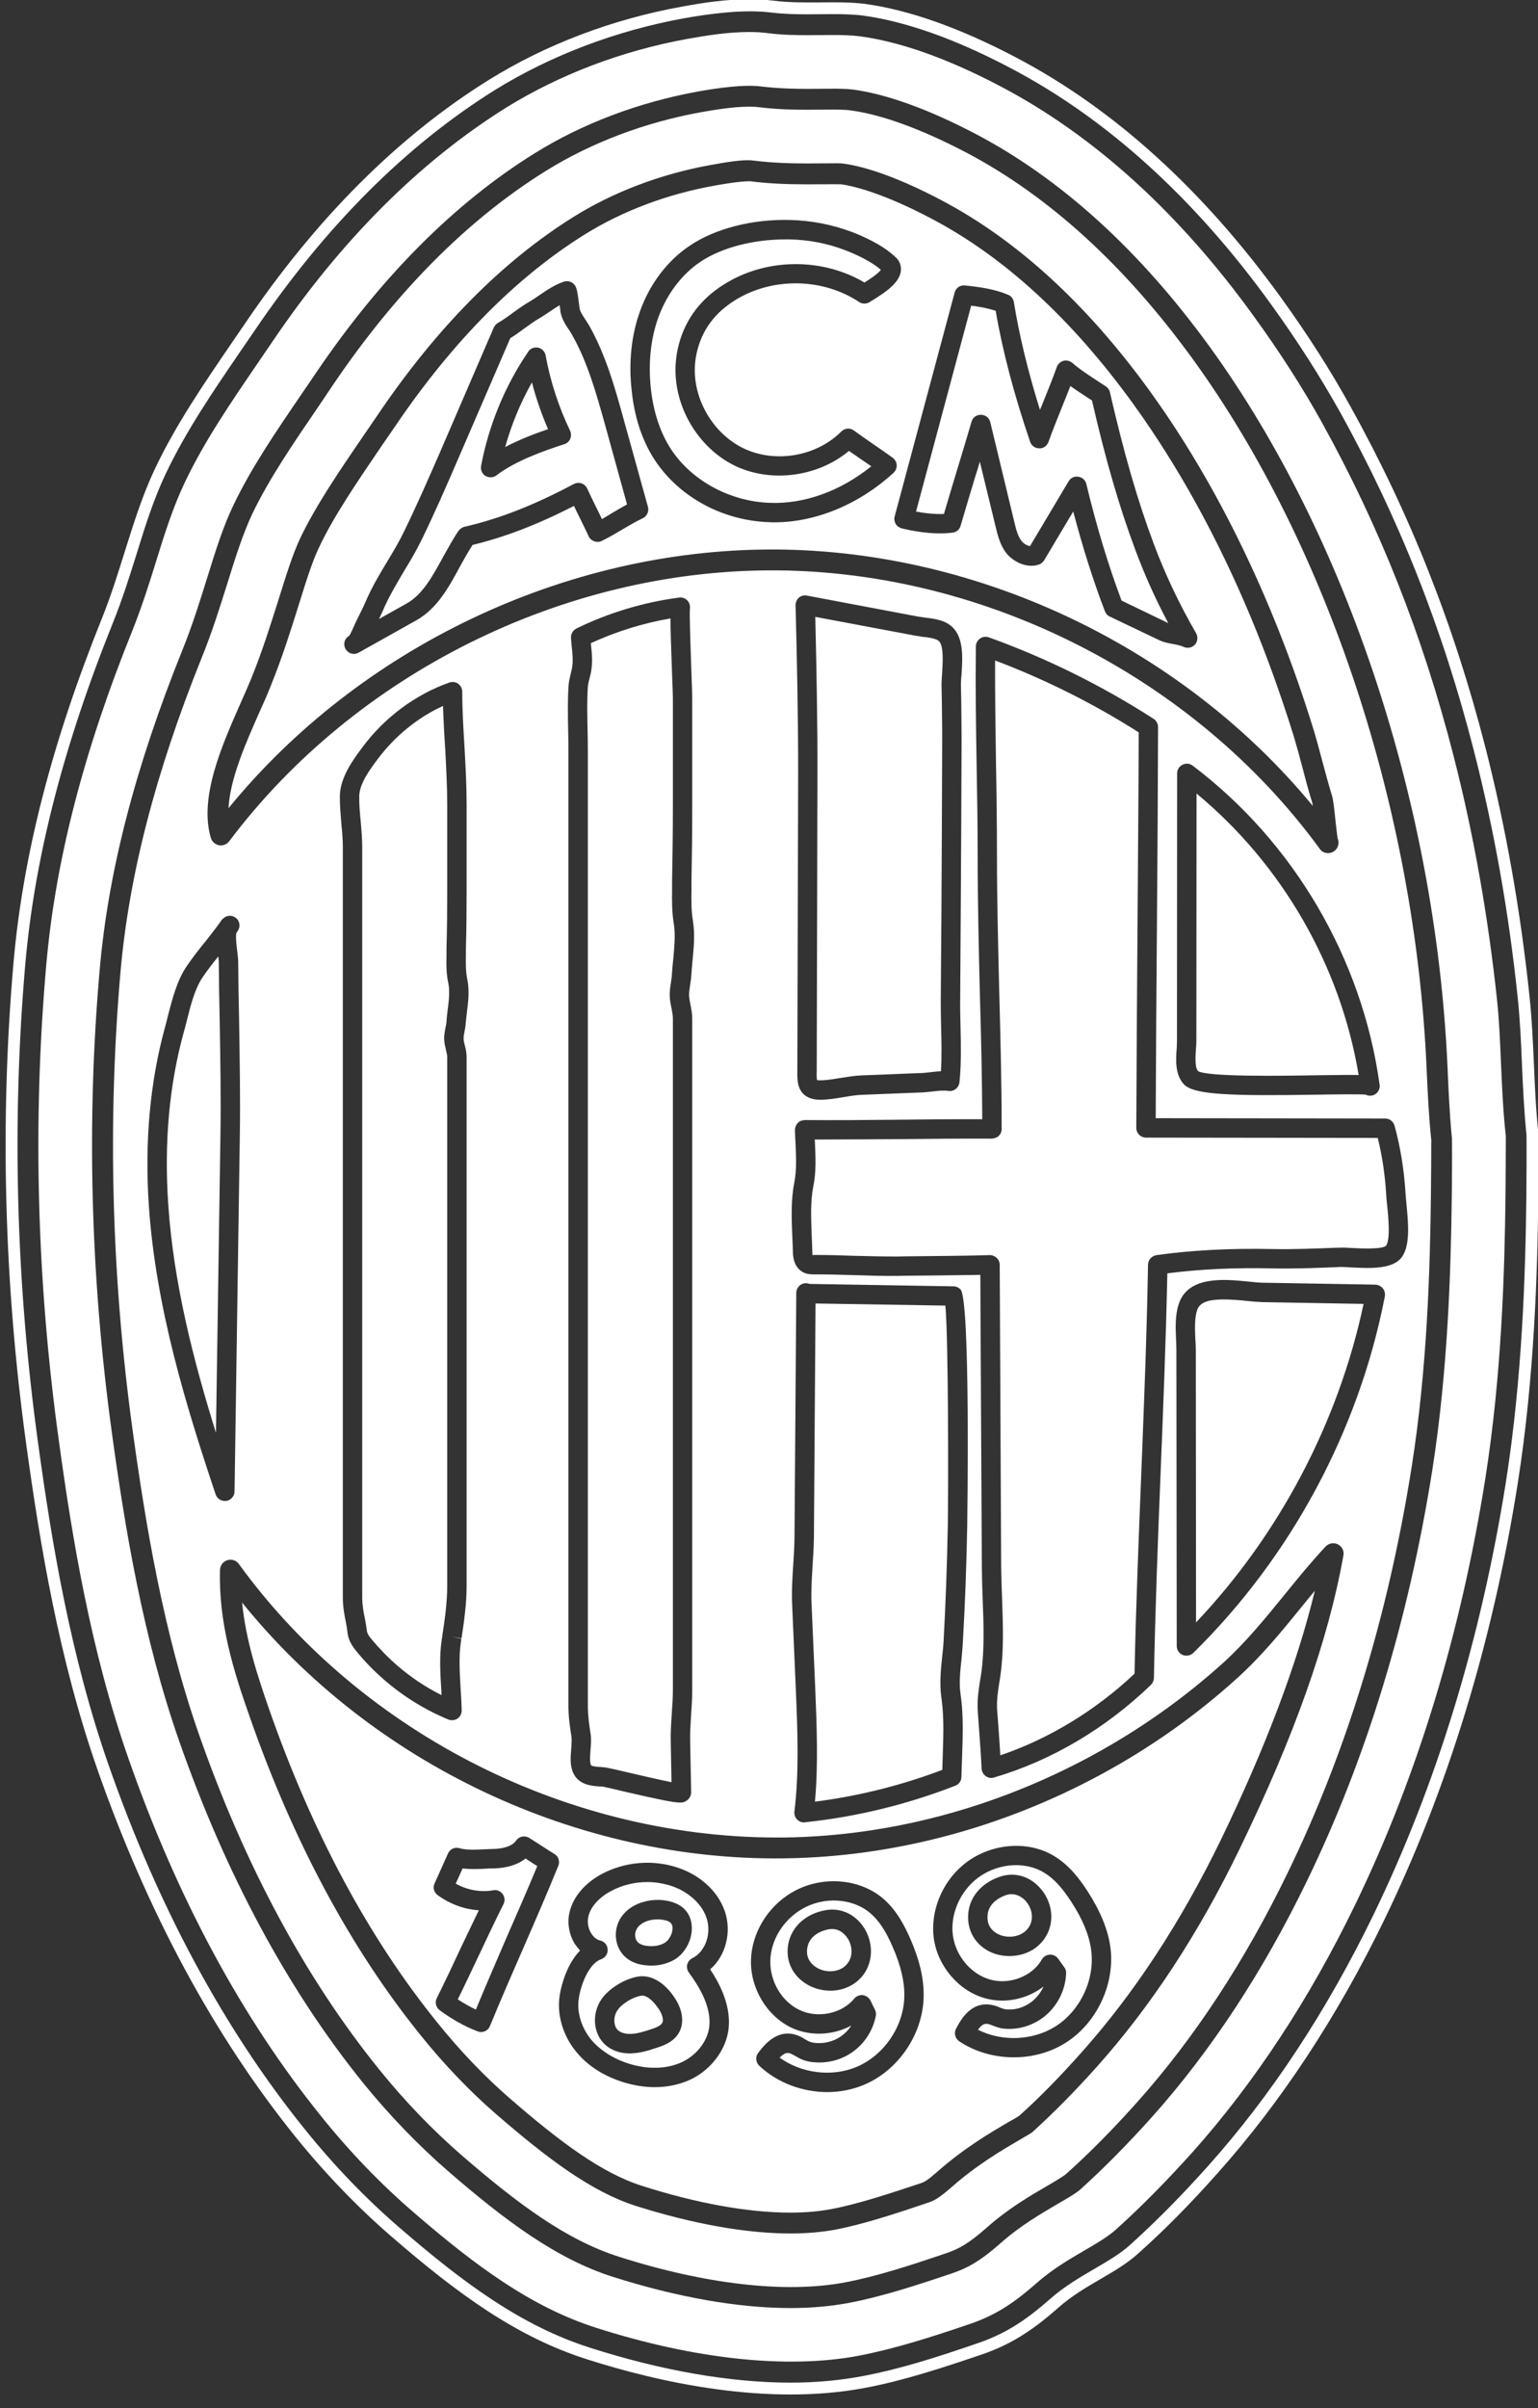
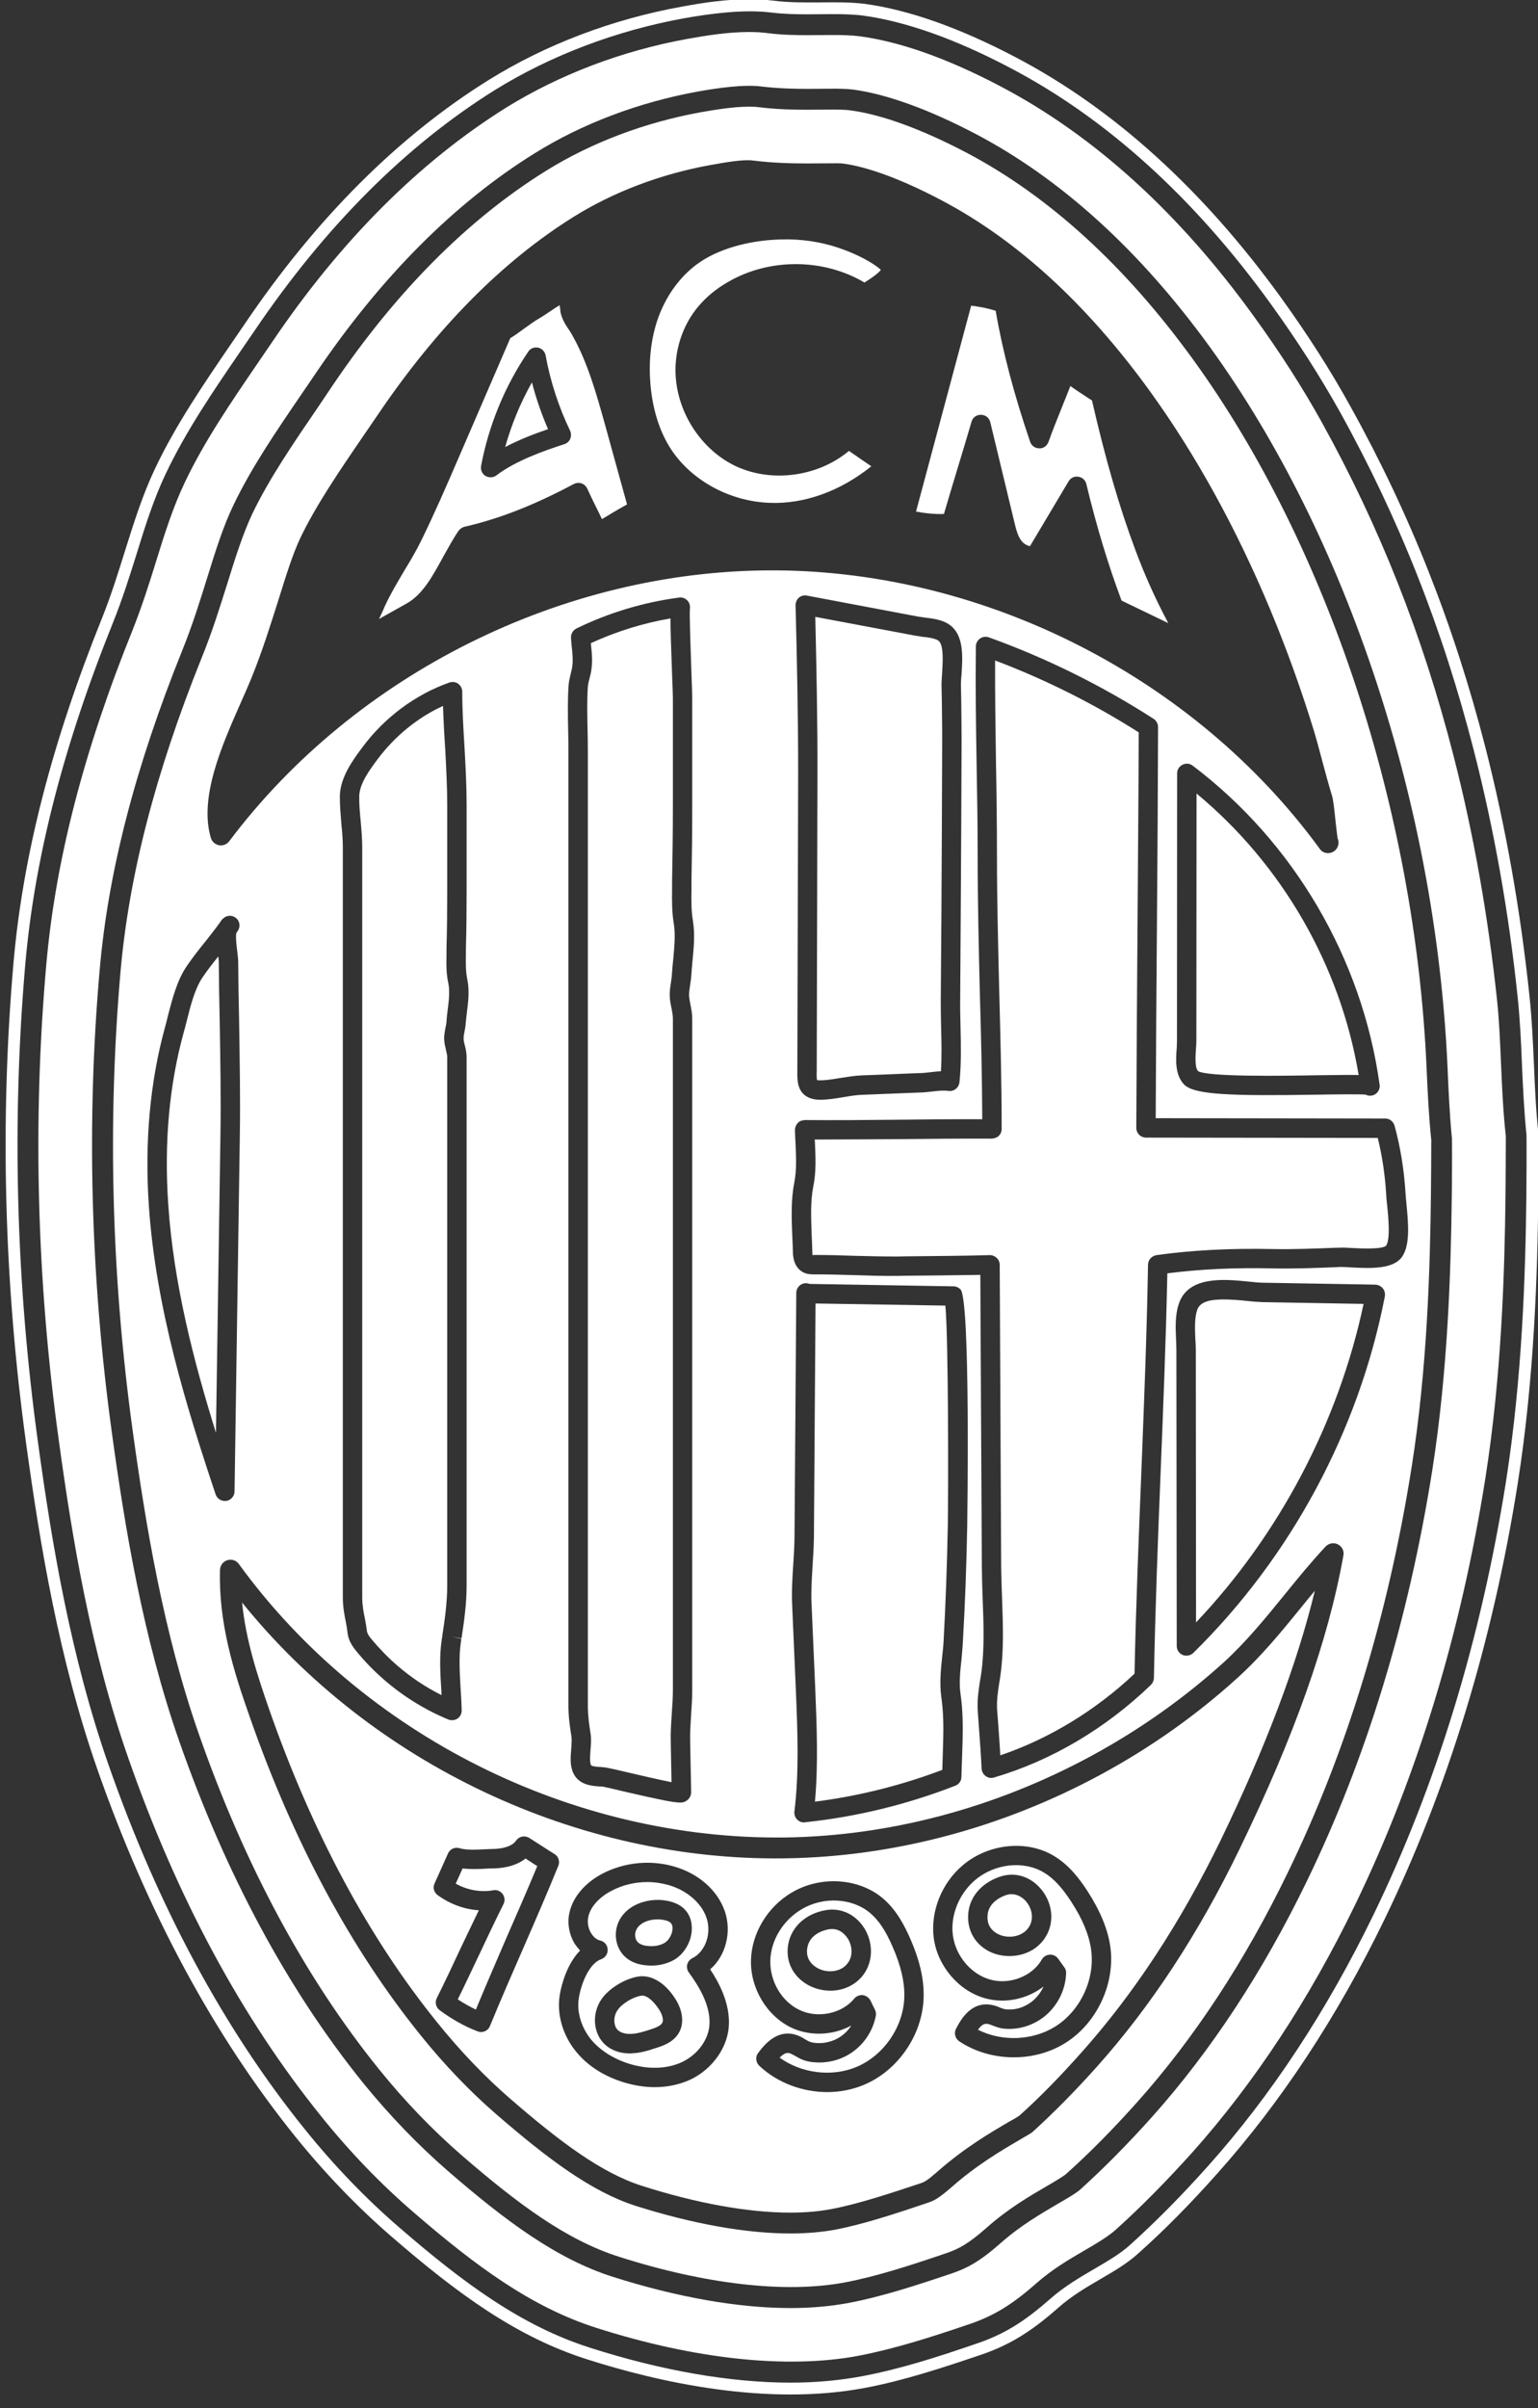
<svg xmlns="http://www.w3.org/2000/svg" fill="#ffffff" height="116.3" preserveAspectRatio="xMidYMid meet" version="1" viewBox="26.7 6.2 74.3 116.3" width="74.3" zoomAndPan="magnify">
  <rect x="26.7" y="6.2" width="74.3" height="116.3" fill="#333333" stroke="none" />
  <g id="change1_1">
    <path d="M 71.258 36.953 C 71.117 36.93 70.996 36.914 70.891 36.895 L 66.086 35.992 C 66.141 38.379 66.199 41.027 66.191 43.652 L 66.156 57.906 C 66.148 58.059 66.148 58.297 66.176 58.375 C 66.176 58.367 66.176 58.367 66.184 58.367 C 66.199 58.367 66.242 58.375 66.324 58.375 C 66.633 58.375 66.949 58.316 67.293 58.262 C 67.625 58.211 67.965 58.152 68.316 58.137 L 71.07 58.027 C 71.266 58.027 71.453 58.008 71.633 57.984 C 71.805 57.965 71.977 57.941 72.156 57.938 C 72.199 57.23 72.184 56.496 72.164 55.781 C 72.156 55.355 72.145 54.934 72.148 54.516 L 72.18 50.207 C 72.195 47.605 72.207 44.996 72.215 42.391 C 72.223 41.598 72.207 40.797 72.199 40 L 72.184 39.25 C 72.184 39.098 72.199 38.902 72.215 38.688 C 72.242 38.199 72.301 37.383 72.055 37.16 C 71.918 37.031 71.531 36.98 71.258 36.953" />
    <path d="M 57.727 102.578 C 57.715 102.578 57.699 102.578 57.684 102.582 C 57.273 102.641 56.734 102.973 56.527 103.289 C 56.316 103.598 56.332 104.055 56.559 104.254 C 56.707 104.379 56.934 104.441 57.195 104.426 C 57.484 104.418 57.785 104.32 58.082 104.227 C 58.332 104.148 58.613 104.043 58.695 103.895 C 58.758 103.773 58.715 103.547 58.578 103.312 C 58.363 102.953 58.016 102.578 57.727 102.578" />
    <path d="M 72.918 28.957 C 73.156 28.172 73.395 27.391 73.633 26.57 C 73.691 26.363 73.871 26.227 74.094 26.234 C 74.309 26.234 74.488 26.383 74.539 26.586 L 75.707 31.434 C 75.785 31.758 75.867 32.09 76.047 32.32 C 76.148 32.457 76.32 32.551 76.457 32.578 L 78.324 29.445 C 78.418 29.281 78.602 29.191 78.789 29.223 C 78.984 29.25 79.137 29.387 79.18 29.574 C 79.676 31.641 80.254 33.535 80.883 35.207 L 83.055 36.254 C 83.086 36.266 83.105 36.273 83.137 36.289 C 82.531 35.156 82.004 33.984 81.559 32.789 C 80.781 30.715 80.109 28.406 79.453 25.539 L 79.316 25.453 C 79.016 25.254 78.707 25.059 78.41 24.844 C 78.273 25.195 78.129 25.547 77.984 25.91 C 77.762 26.465 77.539 27.012 77.352 27.543 C 77.277 27.73 77.113 27.867 76.906 27.852 C 76.703 27.852 76.531 27.73 76.465 27.535 C 75.695 25.281 75.133 23.156 74.801 21.211 C 74.434 21.09 74.016 21.012 73.617 20.961 L 70.953 30.906 C 71.379 30.988 71.859 31.039 72.301 31.023 C 72.512 30.309 72.711 29.633 72.918 28.957" />
    <path d="M 58.039 100.184 C 58.074 100.184 58.117 100.191 58.16 100.191 C 58.355 100.191 58.594 100.156 58.801 100.035 C 59.031 99.902 59.207 99.559 59.191 99.285 C 59.176 99.09 59.059 99.02 58.969 98.98 C 58.816 98.926 58.645 98.895 58.469 98.895 C 58.031 98.895 57.57 99.074 57.426 99.43 C 57.34 99.629 57.383 99.883 57.527 100.012 C 57.656 100.133 57.879 100.176 58.039 100.184" />
    <path d="M 59.004 27.715 C 59.961 29.324 61.871 30.41 63.871 30.484 C 65.559 30.555 67.309 29.914 68.793 28.719 C 68.648 28.617 68.496 28.516 68.344 28.414 C 68.137 28.266 67.922 28.121 67.711 27.977 C 66.242 29.207 64.023 29.531 62.273 28.727 C 60.406 27.859 59.176 25.742 59.348 23.691 C 59.426 22.703 59.809 21.75 60.422 21.016 C 60.805 20.555 61.293 20.145 61.887 19.809 C 63.879 18.656 66.488 18.676 68.461 19.844 C 68.973 19.527 69.176 19.34 69.254 19.23 C 68.82 18.848 68.094 18.496 67.531 18.285 C 66.676 17.953 65.77 17.781 64.844 17.762 C 64.781 17.762 64.707 17.762 64.645 17.762 C 63.09 17.762 61.566 18.156 60.543 18.84 C 59.637 19.445 58.918 20.398 58.508 21.52 C 58.133 22.551 58.008 23.746 58.145 24.988 C 58.262 26.035 58.555 26.961 59.004 27.715" />
    <path d="M 84.504 44.523 L 84.496 56.465 C 84.496 56.59 84.488 56.734 84.473 56.883 C 84.453 57.238 84.418 57.762 84.578 57.93 C 85.051 58.215 88.652 58.16 90.383 58.129 C 91.328 58.117 91.93 58.109 92.336 58.117 C 91.449 52.82 88.633 47.945 84.504 44.523" />
    <path d="M 68.332 101.668 C 68.137 101.891 67.898 102.066 67.625 102.18 C 67.371 102.289 67.094 102.34 66.812 102.34 C 66.324 102.34 65.832 102.18 65.445 101.871 C 64.895 101.43 64.656 100.781 64.781 100.09 C 64.938 99.242 65.637 98.613 66.602 98.449 C 67.367 98.32 68.094 98.688 68.504 99.406 C 68.922 100.156 68.852 101.062 68.332 101.668 Z M 68.742 98.594 C 67.879 97.863 66.488 97.777 65.43 98.406 C 64.535 98.93 63.938 99.902 63.914 100.883 C 63.887 101.891 64.469 102.879 65.344 103.281 C 66.219 103.691 67.371 103.449 67.965 102.727 C 68.066 102.605 68.223 102.539 68.383 102.555 C 68.539 102.578 68.676 102.676 68.75 102.812 L 68.973 103.27 C 69.016 103.363 69.031 103.461 69.008 103.562 C 68.852 104.379 68.324 105.09 67.598 105.48 C 67.051 105.773 66.406 105.875 65.789 105.766 C 65.484 105.711 65.293 105.594 65.117 105.492 L 65.012 105.438 C 64.816 105.32 64.656 105.277 64.363 105.574 C 65.406 106.328 66.867 106.523 68.066 106.027 C 69.398 105.473 70.355 104.074 70.387 102.633 C 70.406 101.918 70.219 101.121 69.816 100.207 C 69.484 99.438 69.152 98.945 68.742 98.594" />
    <path d="M 75.57 97.68 C 75.484 97.68 75.398 97.691 75.305 97.723 C 75.094 97.793 74.41 98.074 74.406 98.766 C 74.391 99.219 74.648 99.457 74.863 99.578 C 75.246 99.797 75.758 99.781 76.109 99.559 C 76.242 99.48 76.344 99.371 76.422 99.242 C 76.664 98.836 76.535 98.363 76.293 98.059 C 76.215 97.957 75.953 97.68 75.57 97.68" />
    <path d="M 66.906 99.363 C 66.863 99.363 66.812 99.363 66.762 99.371 C 66.543 99.406 65.824 99.578 65.703 100.258 C 65.621 100.703 65.832 100.984 66.027 101.137 C 66.363 101.41 66.867 101.48 67.258 101.316 C 67.402 101.258 67.52 101.172 67.617 101.055 C 67.926 100.695 67.871 100.207 67.684 99.867 C 67.609 99.746 67.359 99.363 66.906 99.363" />
    <path d="M 48.27 52.344 L 48.27 52.035 C 48.297 51.07 48.305 50.121 48.305 49.168 L 48.305 45.086 C 48.305 44.168 48.254 43.246 48.207 42.348 C 48.16 41.676 48.125 40.984 48.102 40.293 C 46.871 40.855 45.77 41.758 44.941 42.867 C 44.551 43.391 44.07 44.039 44.055 44.645 C 44.047 45.047 44.086 45.465 44.129 45.906 C 44.164 46.309 44.199 46.719 44.199 47.137 L 44.199 83.352 C 44.199 83.723 44.266 84.078 44.328 84.371 C 44.363 84.555 44.387 84.691 44.402 84.805 C 44.43 85.043 44.438 85.109 44.648 85.367 C 45.016 85.805 45.422 86.23 45.863 86.613 C 46.527 87.191 47.254 87.68 48.031 88.066 C 48.031 87.988 48.023 87.91 48.02 87.832 C 47.969 87.023 47.918 86.188 48.039 85.395 L 48.07 85.207 L 48.07 85.18 C 48.191 84.402 48.305 83.586 48.305 82.766 L 48.305 57.266 C 48.305 57.164 48.277 57.043 48.246 56.914 C 48.211 56.762 48.168 56.598 48.16 56.41 C 48.148 56.199 48.191 56.004 48.219 55.84 C 48.242 55.746 48.262 55.652 48.27 55.559 C 48.277 55.363 48.305 55.164 48.328 54.961 C 48.387 54.527 48.434 54.074 48.363 53.707 C 48.254 53.223 48.262 52.801 48.27 52.344" />
-     <path d="M 43.574 36.902 C 43.617 36.852 43.762 36.527 43.824 36.391 C 43.867 36.289 43.906 36.203 43.941 36.137 C 44.113 35.801 44.281 35.453 44.43 35.105 C 44.719 34.465 45.07 33.875 45.418 33.301 C 45.699 32.832 45.973 32.379 46.203 31.902 C 46.828 30.625 47.406 29.301 47.969 28.012 L 50.551 22.027 C 50.598 21.934 50.66 21.852 50.746 21.801 C 50.984 21.664 51.238 21.484 51.48 21.305 C 51.75 21.109 52.023 20.914 52.297 20.758 C 52.457 20.664 52.613 20.555 52.781 20.441 C 53.141 20.195 53.516 19.945 53.926 19.809 C 54.062 19.758 54.215 19.777 54.336 19.852 C 54.566 19.996 54.586 20.219 54.68 20.93 C 54.688 21.016 54.695 21.082 54.703 21.109 C 54.73 21.262 54.852 21.441 54.977 21.629 C 55.047 21.738 55.113 21.84 55.176 21.945 C 55.977 23.379 56.418 24.957 56.836 26.477 L 58.004 30.684 C 58.059 30.902 57.953 31.133 57.75 31.23 C 57.406 31.391 57.109 31.57 56.789 31.758 C 56.473 31.945 56.145 32.141 55.762 32.328 C 55.652 32.383 55.523 32.383 55.402 32.34 C 55.285 32.297 55.184 32.211 55.137 32.098 C 54.988 31.781 54.84 31.469 54.68 31.152 C 54.594 30.98 54.508 30.809 54.43 30.633 C 52.664 31.535 51.094 32.141 49.531 32.516 C 49.32 32.84 49.129 33.184 48.926 33.551 C 48.387 34.551 47.824 35.59 46.809 36.16 L 44.035 37.715 C 44.035 37.715 44.035 37.715 44.027 37.715 C 43.957 37.758 43.875 37.781 43.805 37.781 C 43.637 37.781 43.48 37.695 43.395 37.543 C 43.262 37.312 43.344 37.031 43.574 36.902 Z M 57.629 21.203 C 58.102 19.895 58.953 18.777 60.027 18.062 C 61.242 17.242 63.051 16.773 64.867 16.824 C 65.898 16.848 66.906 17.047 67.863 17.406 C 68.195 17.531 69.312 17.984 69.969 18.625 C 70.098 18.742 70.176 18.879 70.207 19.035 C 70.355 19.734 69.547 20.281 68.785 20.742 L 68.707 20.793 C 68.547 20.887 68.352 20.887 68.203 20.785 C 66.488 19.648 64.141 19.582 62.352 20.613 C 61.863 20.902 61.453 21.234 61.145 21.613 C 60.652 22.203 60.348 22.969 60.277 23.77 C 60.141 25.441 61.145 27.168 62.668 27.875 C 64.199 28.582 66.164 28.227 67.344 27.039 C 67.512 26.871 67.77 26.852 67.957 26.996 C 68.246 27.203 68.562 27.43 68.879 27.645 C 69.203 27.867 69.527 28.09 69.832 28.312 C 69.938 28.395 70.012 28.523 70.02 28.66 C 70.023 28.805 69.969 28.941 69.867 29.035 C 68.195 30.562 66.113 31.426 64.102 31.426 C 64.016 31.426 63.93 31.426 63.836 31.418 C 61.488 31.332 59.328 30.094 58.195 28.199 C 57.676 27.328 57.344 26.277 57.219 25.086 C 57.059 23.703 57.203 22.363 57.629 21.203 Z M 72.82 20.324 C 72.879 20.109 73.086 19.957 73.316 19.988 C 73.984 20.051 74.75 20.16 75.398 20.434 C 75.551 20.496 75.652 20.637 75.68 20.793 C 75.938 22.398 76.363 24.145 76.941 25.996 C 77.004 25.852 77.062 25.699 77.121 25.555 C 77.344 25.008 77.566 24.453 77.754 23.922 C 77.812 23.777 77.926 23.668 78.078 23.625 C 78.223 23.59 78.387 23.625 78.504 23.727 C 78.887 24.059 79.367 24.367 79.828 24.668 L 80.125 24.863 C 80.223 24.93 80.297 25.031 80.32 25.145 C 80.988 28.062 81.656 30.383 82.438 32.465 C 82.992 33.949 83.684 35.402 84.48 36.777 C 84.582 36.957 84.562 37.184 84.426 37.332 C 84.332 37.434 84.211 37.484 84.078 37.484 C 84.008 37.484 83.941 37.469 83.879 37.441 C 83.738 37.375 83.566 37.34 83.379 37.305 C 83.148 37.262 82.898 37.219 82.652 37.094 L 80.305 35.973 C 80.195 35.922 80.117 35.828 80.074 35.711 C 79.52 34.266 79.008 32.652 78.547 30.902 L 77.141 33.262 C 77.086 33.355 76.988 33.43 76.891 33.465 C 76.293 33.668 75.629 33.32 75.297 32.891 C 75.004 32.5 74.895 32.031 74.801 31.648 L 74.035 28.496 C 73.965 28.738 73.895 28.984 73.812 29.223 C 73.582 30 73.344 30.77 73.105 31.594 C 73.059 31.773 72.906 31.902 72.719 31.922 C 71.711 32.059 70.578 31.793 70.254 31.715 C 70.141 31.68 70.031 31.605 69.969 31.5 C 69.91 31.391 69.887 31.262 69.922 31.137 Z M 63.996 32.738 C 64.066 32.738 64.141 32.738 64.211 32.738 C 74.09 32.809 83.848 37.508 90.121 45.121 C 90.109 45.027 90.094 44.949 90.078 44.91 C 89.906 44.363 89.762 43.809 89.617 43.254 C 89.488 42.758 89.352 42.27 89.207 41.777 C 88.594 39.805 87.898 37.859 87.125 36.008 C 85.52 32.16 83.602 28.688 81.434 25.691 C 78.48 21.609 75.203 18.598 71.703 16.762 C 69.246 15.465 67.828 15.168 67.34 15.102 C 67.273 15.098 67.172 15.098 67.098 15.098 C 67.051 15.098 65.695 15.102 65.695 15.102 C 64.973 15.102 64.012 15.09 62.922 14.953 C 62.402 14.953 61.531 15.109 61.199 15.168 C 58.922 15.578 56.77 16.391 54.961 17.516 C 51.641 19.582 48.559 22.703 45.793 26.781 L 45.105 27.781 C 43.941 29.496 42.832 31.117 42.133 32.594 C 41.785 33.305 41.477 34.309 41.117 35.461 C 40.75 36.629 40.344 37.93 39.785 39.312 C 39.633 39.703 39.445 40.129 39.242 40.574 C 38.594 42.039 37.816 43.781 37.738 45.234 C 44.062 37.484 53.988 32.738 63.996 32.738" />
    <path d="M 59.168 49.148 L 59.168 48.742 C 59.191 47.527 59.207 46.316 59.207 45.105 L 59.207 39.918 C 59.207 39.812 59.191 39.359 59.168 38.781 C 59.117 37.391 59.09 36.562 59.09 36.066 C 57.758 36.297 56.469 36.699 55.242 37.262 C 55.25 37.289 55.25 37.312 55.25 37.332 C 55.293 37.707 55.328 38.09 55.277 38.48 C 55.266 38.645 55.219 38.797 55.184 38.945 C 55.148 39.082 55.113 39.219 55.098 39.359 C 55.055 40.051 55.07 40.77 55.086 41.469 C 55.094 41.82 55.098 42.176 55.098 42.52 L 55.098 88.559 C 55.098 89.047 55.164 89.516 55.227 89.906 C 55.273 90.164 55.25 90.445 55.227 90.719 C 55.207 90.98 55.184 91.305 55.25 91.445 C 55.277 91.512 55.617 91.535 55.738 91.539 L 55.906 91.555 C 56.027 91.57 56.301 91.625 57.035 91.801 C 57.586 91.93 58.57 92.16 59.141 92.27 L 59.117 91.008 C 59.109 90.668 59.102 90.332 59.102 89.992 C 59.109 89.633 59.133 89.27 59.156 88.91 C 59.184 88.543 59.207 88.184 59.207 87.816 L 59.207 55.398 C 59.207 55.242 59.176 55.074 59.141 54.895 C 59.098 54.703 59.059 54.5 59.055 54.297 C 59.047 54.066 59.082 53.844 59.117 53.629 C 59.133 53.5 59.156 53.367 59.16 53.238 C 59.176 53 59.199 52.75 59.227 52.496 C 59.277 51.93 59.336 51.336 59.254 50.832 C 59.156 50.234 59.16 49.711 59.168 49.148" />
    <path d="M 52.398 24.668 C 51.844 25.648 51.41 26.699 51.105 27.789 C 51.793 27.43 52.535 27.141 53.176 26.926 C 52.859 26.195 52.598 25.441 52.398 24.668" />
    <path d="M 52.09 95.957 C 51.719 96.25 51.203 96.418 50.566 96.434 C 50.469 96.434 50.352 96.438 50.227 96.445 C 49.848 96.469 49.43 96.48 49.047 96.438 L 48.715 97.172 C 49.285 97.484 49.918 97.598 50.523 97.492 C 50.699 97.453 50.871 97.527 50.977 97.664 C 51.086 97.809 51.102 98.004 51.023 98.16 C 50.617 98.973 50.223 99.805 49.832 100.637 C 49.492 101.344 49.164 102.059 48.816 102.758 C 49.105 102.953 49.402 103.117 49.688 103.254 C 50.164 102.109 50.668 100.941 51.156 99.809 C 51.66 98.664 52.172 97.484 52.656 96.324 C 52.555 96.266 52.461 96.203 52.367 96.137 C 52.273 96.078 52.18 96.02 52.09 95.957" />
    <path d="M 52.219 23.184 C 52.32 23.027 52.512 22.949 52.699 22.992 C 52.879 23.027 53.023 23.18 53.059 23.367 C 53.289 24.625 53.688 25.852 54.242 27.004 C 54.297 27.125 54.297 27.262 54.25 27.391 C 54.199 27.516 54.09 27.609 53.961 27.652 C 52.996 27.961 51.605 28.453 50.684 29.156 C 50.602 29.223 50.504 29.25 50.402 29.25 C 50.316 29.25 50.227 29.23 50.156 29.188 C 49.992 29.086 49.906 28.891 49.941 28.703 C 50.309 26.738 51.094 24.836 52.219 23.184 Z M 48.102 33.105 C 48.344 32.68 48.578 32.234 48.852 31.836 C 48.926 31.734 49.027 31.672 49.133 31.641 C 50.805 31.262 52.484 30.605 54.422 29.574 C 54.535 29.516 54.672 29.504 54.797 29.547 C 54.918 29.59 55.012 29.676 55.07 29.797 C 55.215 30.117 55.363 30.426 55.523 30.742 C 55.609 30.914 55.695 31.086 55.777 31.27 C 55.965 31.168 56.137 31.059 56.316 30.949 C 56.531 30.82 56.758 30.691 56.992 30.562 L 55.934 26.73 C 55.523 25.262 55.105 23.738 54.355 22.406 C 54.312 22.32 54.258 22.234 54.199 22.148 C 54.031 21.902 53.852 21.629 53.781 21.289 C 53.773 21.254 53.766 21.168 53.754 21.047 C 53.742 21.016 53.742 20.98 53.738 20.938 C 53.594 21.023 53.441 21.125 53.305 21.219 C 53.117 21.34 52.945 21.465 52.766 21.566 C 52.527 21.703 52.281 21.883 52.031 22.062 C 51.805 22.227 51.582 22.395 51.352 22.531 L 48.832 28.363 C 48.262 29.684 47.68 31.023 47.043 32.32 C 46.793 32.832 46.504 33.312 46.219 33.781 C 45.879 34.359 45.555 34.898 45.285 35.488 C 45.203 35.691 45.105 35.895 45.008 36.094 L 46.348 35.344 C 47.125 34.906 47.598 34.027 48.102 33.105" />
    <path d="M 37.27 52.664 C 37.27 52.582 37.254 52.488 37.246 52.391 C 36.973 52.727 36.723 53.051 36.492 53.391 C 36.109 53.953 35.902 54.781 35.719 55.516 C 35.672 55.711 35.621 55.898 35.57 56.078 C 34.871 58.621 34.625 61.406 34.828 64.367 C 35.086 68.207 36.066 71.977 37.133 75.398 L 37.348 61.098 C 37.379 59.195 37.344 57.289 37.312 55.441 C 37.289 54.516 37.277 53.594 37.27 52.664" />
    <path d="M 59.523 104.328 C 59.254 104.84 58.699 105.012 58.363 105.117 C 58.031 105.227 57.648 105.352 57.238 105.363 C 57.203 105.371 57.164 105.371 57.129 105.371 C 56.66 105.371 56.242 105.227 55.941 104.953 C 55.359 104.434 55.273 103.469 55.746 102.77 C 56.098 102.238 56.879 101.762 57.539 101.656 C 58.203 101.555 58.895 102 59.387 102.836 C 59.688 103.363 59.738 103.91 59.523 104.328 Z M 56.559 99.074 C 56.973 98.059 58.355 97.727 59.312 98.109 C 59.789 98.297 60.086 98.699 60.117 99.219 C 60.168 99.848 59.809 100.531 59.27 100.848 C 58.953 101.027 58.57 101.129 58.16 101.129 C 58.094 101.129 58.039 101.121 57.98 101.121 C 57.527 101.094 57.16 100.949 56.895 100.703 C 56.469 100.309 56.332 99.645 56.559 99.074 Z M 59.898 101.078 C 59.934 100.941 60.027 100.828 60.148 100.77 C 60.781 100.457 61.094 99.559 60.824 98.801 C 60.574 98.09 59.875 97.492 58.996 97.238 C 58.664 97.145 58.32 97.094 57.973 97.094 C 57.383 97.094 56.789 97.23 56.266 97.504 C 55.652 97.816 55.234 98.277 55.121 98.766 C 55.062 99.031 55.113 99.344 55.266 99.578 C 55.344 99.703 55.48 99.867 55.695 99.918 C 55.898 99.961 56.051 100.141 56.055 100.352 C 56.07 100.559 55.941 100.746 55.746 100.82 C 55.199 100.996 54.781 101.934 54.66 102.715 C 54.559 103.375 54.781 104.109 55.25 104.695 C 55.695 105.227 56.34 105.637 57.113 105.875 C 58.031 106.156 58.93 106.121 59.645 105.789 C 60.422 105.422 60.957 104.672 60.977 103.922 C 61.008 102.988 60.422 102.07 59.977 101.461 C 59.898 101.352 59.867 101.207 59.898 101.078" />
    <path d="M 66.098 69.152 L 66.02 80.453 C 66.012 80.922 65.984 81.391 65.953 81.852 C 65.918 82.473 65.875 83.062 65.906 83.668 L 66.086 87.793 C 66.156 89.566 66.234 91.395 66.07 93.211 C 68.172 92.945 70.238 92.426 72.223 91.676 L 72.266 90.23 C 72.281 89.594 72.281 88.902 72.172 88.141 C 72.086 87.508 72.148 86.852 72.215 86.223 C 72.242 85.957 72.273 85.707 72.285 85.453 C 72.387 83.602 72.453 81.723 72.488 79.871 C 72.516 78.379 72.523 70.91 72.371 69.254 L 66.098 69.152" />
    <path d="M 94.461 66.855 C 94.047 67.516 92.902 67.457 91.973 67.41 C 91.766 67.395 91.586 67.387 91.457 67.387 L 91.168 67.402 C 90.188 67.438 89.18 67.48 88.176 67.457 C 86.336 67.414 84.668 67.496 83.094 67.695 C 83.027 70.867 82.898 74.121 82.77 77.277 C 82.637 80.562 82.508 83.953 82.445 87.246 C 82.438 87.371 82.387 87.484 82.301 87.57 C 80.109 89.684 77.488 91.23 74.727 92.043 C 74.676 92.059 74.637 92.066 74.594 92.066 C 74.496 92.066 74.406 92.039 74.324 91.98 C 74.203 91.895 74.133 91.766 74.121 91.621 C 74.094 90.992 74.043 90.367 74 89.738 L 73.934 88.84 C 73.902 88.277 73.973 87.844 74.043 87.383 C 74.066 87.246 74.09 87.117 74.109 86.973 C 74.262 85.848 74.219 84.617 74.172 83.43 C 74.152 82.91 74.137 82.391 74.133 81.887 L 74.059 67.77 C 72.855 67.789 71.645 67.805 70.434 67.812 L 70.09 67.82 C 69.355 67.828 68.637 67.805 67.914 67.781 C 67.301 67.762 66.68 67.746 66.062 67.746 C 65.918 67.746 65.672 67.754 65.449 67.617 C 65.02 67.352 65.004 66.816 65.004 66.625 C 64.996 66.371 64.988 66.117 64.973 65.859 C 64.938 65.016 64.91 64.137 65.07 63.324 C 65.191 62.719 65.16 62.094 65.133 61.438 C 65.117 61.215 65.109 60.988 65.105 60.773 C 65.105 60.645 65.156 60.523 65.242 60.434 C 65.328 60.34 65.434 60.305 65.582 60.293 C 67.055 60.305 68.57 60.293 70.082 60.277 C 71.453 60.262 72.812 60.246 74.152 60.254 C 74.145 58.203 74.094 56.133 74.035 54.141 C 73.984 51.977 73.93 49.746 73.93 47.527 C 73.93 46.008 73.906 44.543 73.879 43.09 C 73.848 41.258 73.82 39.371 73.844 37.418 C 73.844 37.27 73.922 37.125 74.043 37.039 C 74.168 36.953 74.324 36.93 74.469 36.98 C 77.266 37.988 79.938 39.312 82.438 40.922 C 82.566 41.008 82.645 41.16 82.645 41.316 C 82.637 44.516 82.617 47.758 82.59 51 C 82.566 54.082 82.543 57.156 82.531 60.203 L 93.621 60.219 C 93.832 60.219 94.012 60.363 94.07 60.566 C 94.352 61.586 94.531 62.691 94.602 63.844 C 94.609 63.973 94.625 64.129 94.641 64.305 C 94.746 65.363 94.812 66.285 94.461 66.855 Z M 84.344 86.031 C 84.254 86.117 84.137 86.16 84.016 86.16 C 83.957 86.16 83.891 86.152 83.836 86.125 C 83.66 86.051 83.547 85.887 83.547 85.691 L 83.531 71.406 C 83.531 71.246 83.523 71.074 83.516 70.902 C 83.488 70.34 83.461 69.707 83.656 69.145 C 84.121 67.805 85.863 67.977 87.02 68.094 C 87.277 68.121 87.508 68.145 87.703 68.148 L 93.148 68.242 C 93.285 68.25 93.414 68.316 93.5 68.418 C 93.59 68.523 93.621 68.668 93.602 68.805 C 92.348 75.289 89.055 81.406 84.344 86.031 Z M 73.102 88.004 C 73.223 88.84 73.215 89.582 73.203 90.258 L 73.145 92.023 C 73.145 92.211 73.023 92.375 72.848 92.441 C 70.523 93.348 68.082 93.945 65.586 94.207 C 65.574 94.215 65.559 94.215 65.543 94.215 C 65.414 94.215 65.297 94.164 65.207 94.07 C 65.105 93.969 65.062 93.824 65.078 93.688 C 65.312 91.758 65.227 89.762 65.148 87.836 L 64.969 83.711 C 64.938 83.055 64.98 82.406 65.02 81.785 C 65.047 81.348 65.078 80.902 65.082 80.445 L 65.168 68.641 C 65.168 68.383 65.379 68.172 65.637 68.172 C 65.672 68.172 65.762 68.188 65.816 68.207 L 72.762 68.324 C 72.887 68.324 73.016 68.383 73.102 68.473 C 73.59 68.98 73.426 79.785 73.426 79.891 C 73.391 81.75 73.324 83.645 73.215 85.504 C 73.203 85.77 73.172 86.043 73.152 86.316 C 73.086 86.895 73.027 87.492 73.102 88.004 Z M 86.578 95.508 C 84.617 99.559 82.301 103.094 79.691 106.012 C 78.625 107.203 77.609 108.23 76.594 109.152 C 76.574 109.176 76.551 109.188 76.531 109.203 C 76.398 109.289 76.234 109.383 76.082 109.469 L 75.961 109.543 C 75.082 110.055 73.887 110.754 72.656 111.84 C 72.039 112.371 71.848 112.473 71.523 112.582 C 69.93 113.121 68.398 113.625 67.027 113.887 C 66.387 114 65.664 114.066 64.891 114.066 C 62.727 114.066 60.141 113.598 57.391 112.727 C 55.266 112.039 53.176 110.473 50.684 108.316 C 49.402 107.207 48.176 105.926 47.043 104.52 C 43.652 100.328 40.863 95.137 38.754 89.086 C 37.988 86.914 37.254 84.582 37.328 82.016 C 37.336 81.801 37.477 81.613 37.68 81.551 C 37.891 81.484 38.113 81.555 38.242 81.738 C 44.258 90.02 54.355 95.062 64.605 94.941 C 69.68 94.875 74.801 93.508 79.426 91 C 81.738 89.746 83.879 88.234 85.809 86.492 C 86.902 85.496 87.844 84.336 88.754 83.219 C 89.383 82.441 90.035 81.645 90.734 80.895 C 90.895 80.727 91.133 80.684 91.332 80.785 C 91.535 80.887 91.645 81.109 91.598 81.324 C 90.871 85.41 89.23 90.043 86.578 95.508 Z M 37.117 78.371 C 35.734 74.238 34.23 69.41 33.891 64.434 C 33.684 61.371 33.941 58.477 34.668 55.824 C 34.719 55.652 34.762 55.473 34.805 55.285 C 35.016 54.477 35.246 53.555 35.719 52.863 C 36.008 52.438 36.332 52.027 36.652 51.633 C 36.883 51.336 37.117 51.043 37.336 50.738 C 37.371 50.676 37.414 50.617 37.473 50.566 C 37.645 50.395 37.918 50.379 38.105 50.539 C 38.293 50.688 38.32 50.969 38.184 51.164 C 38.164 51.191 38.141 51.223 38.121 51.25 C 38.07 51.418 38.133 51.934 38.164 52.16 C 38.184 52.352 38.207 52.527 38.207 52.648 C 38.215 53.578 38.227 54.5 38.25 55.43 C 38.277 57.281 38.316 59.195 38.285 61.113 L 38.031 78.227 C 38.027 78.457 37.859 78.652 37.629 78.688 C 37.609 78.688 37.586 78.688 37.559 78.688 C 37.363 78.688 37.184 78.566 37.117 78.371 Z M 49.156 56.688 C 49.199 56.863 49.242 57.051 49.242 57.266 L 49.242 82.766 C 49.242 83.66 49.121 84.504 48.996 85.324 L 48.535 85.25 L 48.988 85.344 L 48.961 85.531 C 48.859 86.23 48.91 87.016 48.953 87.773 C 48.977 88.125 48.996 88.465 49.004 88.805 C 49.004 88.961 48.934 89.105 48.801 89.199 C 48.723 89.25 48.629 89.277 48.535 89.277 C 48.473 89.277 48.414 89.27 48.355 89.242 C 47.223 88.773 46.18 88.125 45.25 87.32 C 44.77 86.902 44.328 86.449 43.926 85.957 C 43.566 85.52 43.508 85.273 43.473 84.922 C 43.457 84.828 43.445 84.711 43.414 84.566 C 43.344 84.223 43.262 83.812 43.262 83.352 L 43.262 47.137 C 43.262 46.762 43.234 46.387 43.191 45.992 C 43.156 45.547 43.113 45.086 43.117 44.625 C 43.148 43.723 43.746 42.91 44.191 42.312 C 45.258 40.863 46.758 39.746 48.406 39.164 C 48.551 39.113 48.711 39.133 48.832 39.219 C 48.953 39.309 49.031 39.453 49.031 39.602 C 49.031 40.504 49.086 41.41 49.141 42.297 C 49.191 43.203 49.242 44.148 49.242 45.086 L 49.242 49.168 C 49.242 50.125 49.234 51.086 49.207 52.043 L 49.207 52.359 C 49.199 52.77 49.199 53.129 49.277 53.512 C 49.387 54.039 49.32 54.594 49.258 55.074 C 49.234 55.262 49.215 55.441 49.199 55.617 C 49.191 55.754 49.168 55.883 49.141 56.02 C 49.113 56.148 49.09 56.273 49.098 56.367 C 49.098 56.473 49.129 56.582 49.156 56.688 Z M 60.055 54.723 C 60.098 54.926 60.141 55.156 60.141 55.398 L 60.141 87.816 C 60.141 88.207 60.117 88.586 60.09 88.969 C 60.07 89.316 60.047 89.652 60.039 90 C 60.039 90.332 60.047 90.66 60.055 90.992 L 60.09 92.75 C 60.09 92.895 60.02 93.047 59.91 93.133 C 59.816 93.203 59.746 93.254 59.551 93.254 C 59.219 93.254 58.527 93.109 56.82 92.715 C 56.395 92.613 55.914 92.5 55.82 92.484 L 55.68 92.477 C 55.309 92.457 54.672 92.41 54.402 91.844 C 54.227 91.484 54.262 91.059 54.297 90.648 C 54.312 90.43 54.328 90.207 54.305 90.055 C 54.234 89.633 54.16 89.113 54.16 88.559 L 54.16 42.52 C 54.16 42.176 54.156 41.828 54.148 41.484 C 54.133 40.77 54.117 40.027 54.168 39.301 C 54.184 39.082 54.234 38.891 54.277 38.715 C 54.305 38.602 54.336 38.484 54.348 38.363 C 54.387 38.082 54.355 37.75 54.32 37.426 C 54.305 37.289 54.293 37.145 54.285 37.008 C 54.27 36.82 54.379 36.641 54.543 36.555 C 56.105 35.793 57.777 35.289 59.508 35.059 C 59.766 35.02 60.02 35.223 60.031 35.488 C 60.039 35.531 60.031 35.582 60.027 35.625 C 60.004 35.949 60.07 37.766 60.105 38.754 C 60.129 39.344 60.141 39.805 60.141 39.918 L 60.141 45.105 C 60.141 46.324 60.129 47.539 60.105 48.758 L 60.105 49.16 C 60.098 49.703 60.09 50.164 60.176 50.68 C 60.277 51.301 60.219 51.957 60.156 52.59 C 60.133 52.828 60.113 53.066 60.098 53.289 C 60.09 53.449 60.062 53.613 60.039 53.773 C 60.012 53.953 59.988 54.117 59.988 54.27 C 59.996 54.422 60.027 54.57 60.055 54.723 Z M 73.137 39.992 C 73.145 40.793 73.156 41.59 73.152 42.391 C 73.145 44.996 73.129 47.605 73.113 50.215 L 73.086 54.516 C 73.078 54.926 73.094 55.344 73.102 55.762 C 73.121 56.652 73.145 57.574 73.051 58.469 C 73.035 58.598 72.969 58.715 72.871 58.793 C 72.77 58.871 72.641 58.902 72.512 58.887 C 72.293 58.852 72.027 58.879 71.738 58.914 C 71.523 58.938 71.301 58.965 71.09 58.965 L 68.352 59.074 C 68.066 59.082 67.762 59.133 67.445 59.188 C 67.086 59.246 66.719 59.312 66.336 59.312 C 66.328 59.312 66.324 59.312 66.309 59.312 C 65.969 59.312 65.703 59.219 65.508 59.031 C 65.207 58.723 65.215 58.297 65.219 57.887 L 65.227 54.91 L 65.258 43.652 C 65.262 40.82 65.199 37.961 65.133 35.43 C 65.133 35.293 65.191 35.156 65.297 35.062 C 65.406 34.969 65.551 34.934 65.688 34.965 L 71.062 35.98 C 71.156 35.992 71.258 36.008 71.363 36.023 C 71.797 36.074 72.332 36.137 72.691 36.469 C 73.266 36.996 73.203 37.969 73.152 38.754 C 73.137 38.941 73.121 39.105 73.121 39.242 Z M 38.32 40.164 C 38.516 39.73 38.695 39.312 38.848 38.941 C 39.395 37.594 39.789 36.309 40.152 35.172 C 40.527 33.969 40.848 32.938 41.219 32.16 C 41.961 30.613 43.082 28.961 44.281 27.211 L 44.965 26.211 C 47.801 22.02 50.984 18.805 54.43 16.66 C 56.344 15.469 58.621 14.605 61.012 14.172 C 61.691 14.051 62.555 13.895 63.043 13.949 C 64.074 14.078 65.004 14.094 65.695 14.094 C 65.695 14.094 67.051 14.086 67.098 14.086 C 67.203 14.086 67.332 14.086 67.445 14.102 C 68.152 14.195 69.672 14.547 72.172 15.867 C 75.816 17.781 79.211 20.887 82.258 25.102 C 84.469 28.164 86.418 31.699 88.055 35.617 C 88.84 37.5 89.555 39.473 90.172 41.484 C 90.324 41.988 90.453 42.492 90.59 42.996 C 90.734 43.535 90.879 44.074 91.043 44.609 C 91.109 44.812 91.152 45.215 91.219 45.863 C 91.254 46.156 91.297 46.562 91.32 46.691 C 91.41 46.891 91.359 47.129 91.188 47.281 C 91.094 47.359 90.98 47.402 90.855 47.402 C 90.727 47.402 90.598 47.355 90.504 47.254 C 90.477 47.223 90.449 47.188 90.426 47.152 C 84.418 38.953 74.375 33.816 64.203 33.746 C 64.133 33.746 64.059 33.746 63.996 33.746 C 53.883 33.746 43.852 38.746 37.773 46.828 C 37.66 46.98 37.473 47.051 37.285 47.023 C 37.098 46.984 36.938 46.848 36.887 46.668 C 36.305 44.719 37.422 42.195 38.32 40.164 Z M 93.355 58.648 C 93.355 58.902 93.16 59.102 92.918 59.117 C 92.91 59.117 92.898 59.117 92.891 59.117 C 92.809 59.117 92.742 59.102 92.68 59.066 C 92.387 59.039 91.332 59.051 90.398 59.066 C 86.203 59.133 84.375 59.082 83.898 58.57 C 83.453 58.102 83.504 57.359 83.547 56.82 C 83.551 56.688 83.559 56.574 83.559 56.465 L 83.566 43.551 C 83.566 43.371 83.668 43.211 83.828 43.133 C 83.984 43.055 84.172 43.066 84.316 43.176 C 86.766 45.027 88.812 47.359 90.352 49.988 C 91.895 52.621 92.926 55.543 93.348 58.582 C 93.355 58.605 93.355 58.629 93.355 58.648 Z M 84.352 23.582 C 81.066 19.043 77.379 15.672 73.383 13.57 C 71.227 12.438 69.289 11.73 67.785 11.531 C 67.531 11.492 67.105 11.492 66.965 11.492 L 65.695 11.5 C 65.078 11.5 64.262 11.488 63.375 11.379 C 63.223 11.355 63.059 11.352 62.871 11.352 C 62.172 11.352 61.309 11.488 60.551 11.621 C 57.844 12.113 55.25 13.094 53.059 14.461 C 49.305 16.797 45.863 20.254 42.816 24.746 L 42.141 25.75 C 40.887 27.586 39.699 29.316 38.875 31.043 C 38.43 31.996 38.078 33.105 37.68 34.387 C 37.32 35.531 36.953 36.715 36.441 37.973 C 34.215 43.508 32.934 48.465 32.523 53.117 C 31.891 60.371 32.082 67.82 33.105 75.262 C 33.727 79.77 34.59 85.043 36.305 89.941 C 38.516 96.273 41.449 101.727 45.02 106.148 C 46.254 107.676 47.594 109.066 48.988 110.277 C 51.719 112.641 54.062 114.383 56.605 115.191 C 60.77 116.523 64.664 116.969 67.512 116.43 C 69.043 116.141 70.672 115.609 72.352 115.039 C 73 114.824 73.469 114.578 74.367 113.785 C 75.406 112.863 76.434 112.266 77.266 111.781 C 77.523 111.633 78.07 111.312 78.195 111.199 C 79.324 110.191 80.449 109.051 81.621 107.742 C 84.391 104.645 86.844 100.906 88.91 96.641 C 91.758 90.785 93.77 84.188 94.898 77.039 C 95.648 72.293 95.785 67.508 95.828 63.879 C 95.836 63.008 95.844 62.137 95.844 61.258 C 95.719 60.062 95.668 58.902 95.617 57.77 C 95.07 45.359 90.855 32.57 84.352 23.582" />
    <path d="M 86.922 69.027 C 86.527 68.984 86.141 68.957 85.801 68.957 C 85.16 68.957 84.676 69.066 84.539 69.453 C 84.402 69.844 84.426 70.363 84.445 70.859 C 84.461 71.047 84.469 71.234 84.469 71.406 L 84.48 84.555 C 88.508 80.305 91.355 74.898 92.574 69.172 L 87.68 69.086 C 87.473 69.078 87.215 69.059 86.922 69.027" />
    <path d="M 96.836 63.895 C 96.793 67.559 96.648 72.379 95.895 77.191 C 94.746 84.445 92.711 91.137 89.82 97.078 C 87.711 101.43 85.203 105.242 82.379 108.41 C 81.176 109.75 80.031 110.91 78.871 111.957 C 78.684 112.121 78.281 112.359 77.77 112.652 C 76.984 113.117 75.996 113.684 75.031 114.539 C 74.016 115.434 73.418 115.742 72.676 115.996 C 70.961 116.574 69.289 117.121 67.691 117.422 C 66.832 117.582 65.891 117.668 64.891 117.668 C 62.359 117.668 59.391 117.141 56.293 116.156 C 53.586 115.289 51.152 113.484 48.328 111.039 C 46.887 109.785 45.512 108.359 44.234 106.785 C 40.59 102.266 37.602 96.711 35.352 90.273 C 33.609 85.289 32.73 79.957 32.105 75.398 C 31.074 67.883 30.871 60.355 31.516 53.031 C 31.93 48.277 33.242 43.227 35.512 37.594 C 36.004 36.375 36.363 35.215 36.715 34.086 C 37.125 32.766 37.484 31.621 37.969 30.613 C 38.828 28.812 40.027 27.047 41.305 25.18 L 41.98 24.188 C 45.105 19.578 48.652 16.012 52.527 13.605 C 54.824 12.172 57.539 11.148 60.371 10.629 C 61.402 10.441 62.648 10.27 63.496 10.379 C 64.328 10.477 65.105 10.492 65.695 10.492 L 66.965 10.484 C 67.152 10.484 67.598 10.484 67.922 10.527 C 69.543 10.746 71.594 11.492 73.848 12.676 C 77.984 14.852 81.793 18.324 85.172 22.992 C 91.785 32.141 96.066 45.121 96.629 57.727 C 96.676 58.844 96.727 59.988 96.844 61.207 C 96.852 62.137 96.844 63.016 96.836 63.895 Z M 99.02 54.484 C 98.586 50.414 97.883 46.445 96.914 42.68 C 95.438 36.914 93.355 31.648 90.555 26.594 C 89.633 24.93 88.523 23.199 87.27 21.473 C 83.66 16.473 79.547 12.746 75.059 10.383 C 72.504 9.035 70.211 8.223 68.266 7.957 C 67.828 7.898 67.352 7.891 66.941 7.891 L 65.695 7.898 C 65.184 7.898 64.516 7.891 63.828 7.805 C 63.52 7.762 63.211 7.746 62.871 7.746 C 61.887 7.746 60.82 7.914 59.91 8.078 C 56.758 8.648 53.73 9.801 51.152 11.398 C 46.973 14.008 43.16 17.812 39.844 22.723 L 39.164 23.719 C 37.832 25.672 36.57 27.516 35.629 29.496 C 35.066 30.676 34.66 31.953 34.242 33.305 C 33.906 34.395 33.551 35.504 33.105 36.629 C 30.734 42.5 29.375 47.785 28.934 52.809 C 28.273 60.328 28.473 68.043 29.539 75.75 C 30.18 80.441 31.082 85.93 32.906 91.129 C 35.254 97.852 38.387 103.664 42.219 108.41 C 43.586 110.113 45.07 111.652 46.629 113 C 49.695 115.652 52.375 117.625 55.512 118.625 C 60.258 120.141 64.73 120.621 68.172 119.973 C 69.938 119.633 71.703 119.066 73.504 118.453 C 74.699 118.051 75.578 117.516 76.746 116.488 C 77.523 115.801 78.344 115.32 79.074 114.895 C 79.656 114.555 80.203 114.238 80.598 113.887 C 81.832 112.777 83.039 111.551 84.309 110.141 C 87.297 106.789 89.941 102.777 92.156 98.211 C 95.152 92.039 97.27 85.102 98.457 77.594 C 99.242 72.617 99.387 67.676 99.43 63.922 C 99.438 62.973 99.445 62.027 99.445 61.07 C 99.316 59.918 99.266 58.75 99.215 57.613 C 99.168 56.531 99.129 55.508 99.02 54.484" />
    <path d="M 77.219 99.73 C 77.07 99.984 76.859 100.191 76.609 100.352 C 76.277 100.559 75.875 100.668 75.469 100.668 C 75.102 100.668 74.727 100.582 74.41 100.402 C 73.797 100.055 73.453 99.449 73.469 98.75 C 73.48 97.887 74.066 97.152 75.004 96.836 C 75.738 96.582 76.508 96.828 77.027 97.477 C 77.559 98.145 77.641 99.047 77.219 99.73 Z M 78.453 98.047 C 78 97.348 77.59 96.906 77.129 96.633 C 76.16 96.051 74.773 96.195 73.828 96.98 C 73.035 97.641 72.602 98.699 72.734 99.672 C 72.871 100.672 73.613 101.547 74.539 101.805 C 75.477 102.07 76.574 101.641 77.031 100.832 C 77.113 100.695 77.258 100.609 77.414 100.602 C 77.574 100.59 77.73 100.668 77.82 100.797 L 78.113 101.207 C 78.18 101.285 78.207 101.387 78.203 101.496 C 78.18 102.316 77.77 103.109 77.121 103.613 C 76.629 103.988 76.02 104.203 75.383 104.184 C 75.074 104.184 74.863 104.105 74.676 104.031 L 74.562 103.988 C 74.348 103.91 74.188 103.887 73.945 104.227 C 75.094 104.809 76.574 104.758 77.676 104.074 C 78.895 103.312 79.613 101.777 79.41 100.352 C 79.309 99.637 79 98.887 78.453 98.047" />
    <path d="M 100.438 63.93 C 100.395 67.719 100.242 72.711 99.453 77.754 C 98.246 85.352 96.102 92.383 93.062 98.652 C 90.805 103.305 88.113 107.395 85.059 110.809 C 83.77 112.25 82.531 113.504 81.27 114.637 C 80.801 115.059 80.211 115.398 79.586 115.766 C 78.898 116.168 78.113 116.621 77.414 117.242 C 76.133 118.367 75.16 118.957 73.828 119.402 C 71.992 120.031 70.191 120.613 68.359 120.957 C 67.285 121.16 66.113 121.27 64.891 121.27 C 61.992 121.27 58.645 120.688 55.199 119.582 C 51.906 118.531 49.129 116.492 45.973 113.762 C 44.363 112.371 42.84 110.789 41.434 109.043 C 37.531 104.211 34.34 98.289 31.953 91.461 C 30.102 86.18 29.188 80.629 28.539 75.887 C 27.465 68.105 27.266 60.312 27.926 52.715 C 28.383 47.598 29.766 42.211 32.168 36.246 C 32.602 35.164 32.949 34.07 33.281 33.012 C 33.711 31.613 34.121 30.309 34.715 29.062 C 35.691 27.012 36.973 25.129 38.328 23.148 L 39.008 22.156 C 42.414 17.129 46.316 13.223 50.617 10.543 C 53.305 8.879 56.453 7.684 59.73 7.086 C 61.027 6.855 62.633 6.641 63.953 6.805 C 64.578 6.883 65.215 6.891 65.695 6.891 L 66.934 6.883 C 67.387 6.883 67.906 6.891 68.398 6.953 C 70.465 7.238 72.863 8.086 75.527 9.492 C 80.16 11.926 84.391 15.758 88.09 20.879 C 89.367 22.645 90.488 24.402 91.441 26.109 C 94.285 31.238 96.398 36.578 97.895 42.426 C 98.875 46.238 99.59 50.266 100.02 54.383 C 100.129 55.438 100.18 56.473 100.223 57.566 C 100.273 58.684 100.324 59.844 100.445 61.02 C 100.453 62.027 100.445 62.984 100.438 63.93 Z M 100.801 57.547 C 100.754 56.48 100.703 55.387 100.59 54.32 C 100.156 50.176 99.438 46.121 98.457 42.289 C 96.945 36.391 94.812 31 91.938 25.828 C 90.988 24.102 89.848 22.32 88.559 20.539 C 84.797 15.348 80.508 11.457 75.793 8.98 C 73.07 7.547 70.609 6.676 68.477 6.387 C 67.797 6.301 67.078 6.309 66.328 6.316 C 65.574 6.32 64.793 6.328 64.023 6.227 C 63.648 6.184 63.27 6.164 62.879 6.164 C 61.789 6.164 60.68 6.328 59.629 6.523 C 56.281 7.129 53.059 8.352 50.316 10.059 C 45.945 12.777 41.98 16.738 38.531 21.832 L 37.852 22.824 C 36.543 24.742 35.188 26.723 34.195 28.82 C 33.59 30.094 33.172 31.426 32.73 32.832 C 32.402 33.883 32.062 34.969 31.637 36.031 C 29.211 42.051 27.812 47.492 27.355 52.664 C 26.688 60.305 26.891 68.145 27.969 75.965 C 28.625 80.727 29.539 86.316 31.406 91.656 C 33.82 98.551 37.039 104.52 40.984 109.41 C 42.414 111.176 43.961 112.785 45.59 114.195 C 48.801 116.977 51.641 119.051 55.027 120.133 C 58.547 121.262 63.75 122.414 68.469 121.527 C 70.336 121.176 72.156 120.578 74.016 119.949 C 75.414 119.484 76.473 118.844 77.797 117.676 C 78.453 117.09 79.172 116.672 79.871 116.262 C 80.527 115.883 81.141 115.52 81.656 115.059 C 82.934 113.922 84.188 112.652 85.488 111.191 C 88.582 107.734 91.305 103.598 93.582 98.902 C 96.641 92.586 98.809 85.504 100.02 77.848 C 100.82 72.77 100.973 67.746 101.016 63.938 C 101.02 62.965 101.027 61.992 101.027 61.012 C 100.898 59.836 100.848 58.672 100.801 57.547" />
    <path d="M 93.668 63.898 C 93.609 62.941 93.473 62.02 93.258 61.156 L 82.062 61.141 C 81.941 61.141 81.816 61.09 81.73 61.004 C 81.645 60.91 81.594 60.797 81.594 60.672 C 81.605 57.473 81.629 54.234 81.652 50.992 C 81.672 47.836 81.703 44.68 81.711 41.57 C 79.527 40.18 77.191 39.012 74.773 38.098 C 74.766 39.797 74.793 41.461 74.816 43.074 C 74.844 44.535 74.863 46 74.863 47.527 C 74.863 49.73 74.922 51.957 74.973 54.109 C 75.031 56.273 75.09 58.504 75.09 60.723 C 75.09 60.852 75.039 60.969 74.953 61.055 C 74.863 61.148 74.727 61.176 74.621 61.191 C 73.129 61.184 71.609 61.199 70.09 61.215 C 68.742 61.219 67.387 61.234 66.062 61.234 C 66.062 61.285 66.062 61.336 66.07 61.387 C 66.098 62.078 66.137 62.789 65.988 63.512 C 65.848 64.211 65.883 65.031 65.91 65.824 C 65.926 66.09 65.934 66.348 65.941 66.602 C 65.941 66.746 65.953 66.805 65.961 66.832 C 65.969 66.809 66.027 66.809 66.055 66.809 C 66.695 66.809 67.316 66.824 67.941 66.848 C 68.648 66.867 69.359 66.883 70.082 66.883 L 70.426 66.875 C 71.789 66.859 73.152 66.855 74.512 66.816 C 74.52 66.816 74.52 66.816 74.527 66.816 C 74.648 66.816 74.766 66.867 74.852 66.953 C 74.945 67.039 74.996 67.164 74.996 67.285 L 75.066 81.887 C 75.074 82.379 75.09 82.883 75.109 83.395 C 75.152 84.625 75.203 85.898 75.031 87.102 C 75.012 87.254 74.988 87.391 74.965 87.527 C 74.902 87.953 74.844 88.32 74.871 88.781 L 74.938 89.668 C 74.965 90.105 75.004 90.539 75.023 90.973 C 77.355 90.188 79.633 88.805 81.508 87.031 C 81.574 83.797 81.711 80.461 81.84 77.242 C 81.969 73.957 82.105 70.562 82.16 67.273 C 82.168 67.039 82.344 66.855 82.566 66.816 C 84.309 66.574 86.152 66.48 88.191 66.523 C 89.164 66.543 90.164 66.5 91.133 66.465 L 91.418 66.457 C 91.57 66.449 91.781 66.457 92.023 66.473 C 92.387 66.492 93.484 66.551 93.668 66.355 C 93.875 66.02 93.77 64.965 93.711 64.398 C 93.688 64.211 93.672 64.035 93.668 63.898" />
    <path d="M 78.164 104.867 C 77.43 105.328 76.551 105.559 75.68 105.559 C 74.742 105.559 73.805 105.297 73.035 104.781 C 72.84 104.645 72.777 104.383 72.887 104.176 C 73.102 103.766 73.668 102.668 74.879 103.102 L 75.016 103.16 C 75.168 103.219 75.254 103.246 75.391 103.246 C 75.824 103.27 76.219 103.117 76.543 102.871 C 76.789 102.676 76.984 102.426 77.113 102.137 C 76.336 102.742 75.262 102.98 74.289 102.707 C 73.016 102.352 71.992 101.156 71.809 99.797 C 71.641 98.512 72.195 97.129 73.23 96.266 C 74.469 95.23 76.312 95.047 77.609 95.828 C 78.367 96.281 78.879 96.98 79.238 97.535 C 79.855 98.492 80.219 99.371 80.34 100.223 C 80.586 102 79.691 103.914 78.164 104.867 Z M 68.426 106.891 C 67.871 107.121 67.266 107.238 66.668 107.238 C 65.465 107.238 64.254 106.789 63.383 105.969 C 63.211 105.805 63.18 105.535 63.324 105.352 C 63.605 104.977 64.348 103.988 65.473 104.613 L 65.594 104.688 C 65.738 104.773 65.816 104.816 65.953 104.844 C 66.363 104.918 66.789 104.844 67.152 104.652 C 67.422 104.508 67.656 104.289 67.828 104.023 C 66.965 104.492 65.867 104.559 64.945 104.133 C 63.75 103.57 62.938 102.223 62.98 100.855 C 63.016 99.559 63.785 98.281 64.953 97.598 C 66.344 96.777 68.188 96.898 69.348 97.879 C 70.02 98.449 70.406 99.219 70.672 99.824 C 71.133 100.875 71.344 101.797 71.32 102.656 C 71.277 104.457 70.09 106.199 68.426 106.891 Z M 60.039 106.641 C 59.523 106.875 58.938 107 58.328 107 C 57.844 107 57.344 106.918 56.844 106.77 C 55.891 106.48 55.086 105.969 54.531 105.285 C 53.891 104.508 53.594 103.492 53.738 102.57 C 53.832 101.973 54.125 101.008 54.723 100.402 C 54.633 100.301 54.543 100.191 54.465 100.078 C 54.191 99.621 54.09 99.055 54.215 98.551 C 54.387 97.793 54.984 97.109 55.84 96.668 C 56.887 96.137 58.125 96.016 59.254 96.34 C 60.438 96.676 61.359 97.484 61.711 98.492 C 62.066 99.508 61.754 100.668 61.008 101.309 C 61.473 102.008 61.941 102.938 61.914 103.953 C 61.887 105.047 61.129 106.129 60.039 106.641 Z M 53.672 96.309 C 53.148 97.598 52.578 98.918 52.023 100.184 C 51.469 101.461 50.891 102.77 50.371 104.043 C 50.301 104.227 50.129 104.336 49.941 104.336 C 49.883 104.336 49.832 104.328 49.777 104.305 C 49.164 104.074 48.543 103.73 47.938 103.281 C 47.758 103.145 47.699 102.902 47.801 102.699 C 48.207 101.887 48.594 101.062 48.98 100.234 C 49.266 99.645 49.543 99.047 49.832 98.457 C 49.141 98.414 48.457 98.168 47.844 97.727 C 47.664 97.598 47.598 97.359 47.695 97.16 L 48.344 95.711 C 48.441 95.496 48.68 95.387 48.902 95.461 C 49.234 95.559 49.738 95.531 50.184 95.508 C 50.309 95.504 50.43 95.496 50.547 95.496 C 50.789 95.488 51.398 95.438 51.629 95.094 C 51.77 94.891 52.035 94.832 52.254 94.953 C 52.477 95.094 52.676 95.223 52.887 95.359 C 53.074 95.48 53.262 95.602 53.477 95.734 C 53.68 95.848 53.758 96.094 53.672 96.309 Z M 86.477 87.238 C 84.496 89.035 82.285 90.598 79.906 91.887 C 75.141 94.473 69.859 95.879 64.621 95.949 C 54.594 96.094 44.684 91.391 38.395 83.594 C 38.574 85.387 39.113 87.059 39.703 88.754 C 41.781 94.695 44.512 99.789 47.832 103.887 C 48.926 105.246 50.105 106.48 51.344 107.555 C 53.738 109.629 55.738 111.133 57.699 111.762 C 60.348 112.609 62.836 113.059 64.891 113.059 C 65.609 113.059 66.266 113 66.84 112.891 C 68.145 112.648 69.645 112.148 71.199 111.633 C 71.371 111.566 71.465 111.535 71.984 111.082 C 73.289 109.93 74.539 109.203 75.449 108.668 L 75.578 108.598 C 75.703 108.527 75.84 108.449 75.945 108.375 C 76.934 107.488 77.906 106.492 78.934 105.336 C 81.484 102.488 83.746 99.031 85.672 95.07 C 87.844 90.582 89.371 86.543 90.219 83.027 C 89.984 83.301 89.762 83.582 89.539 83.855 C 88.602 85.008 87.637 86.188 86.477 87.238" />
  </g>
</svg>